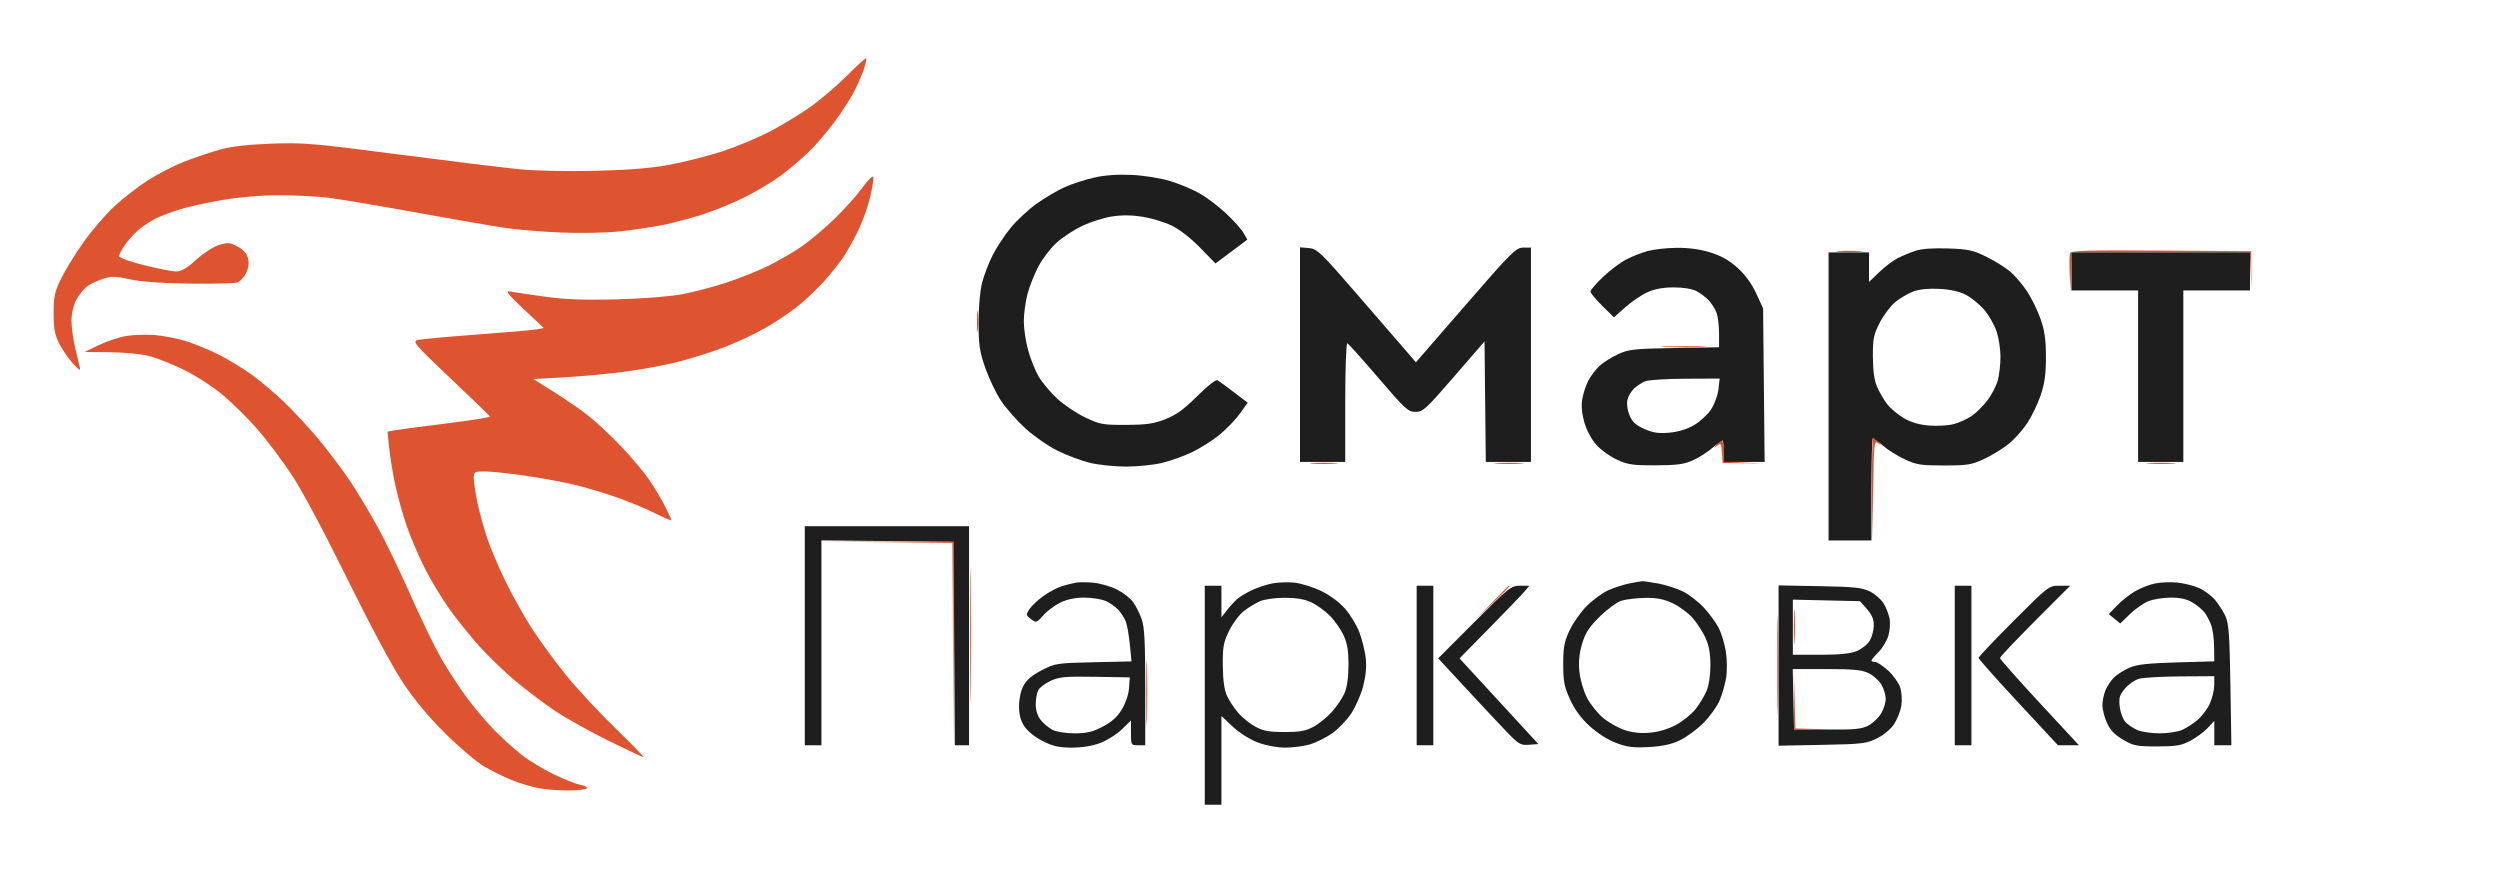
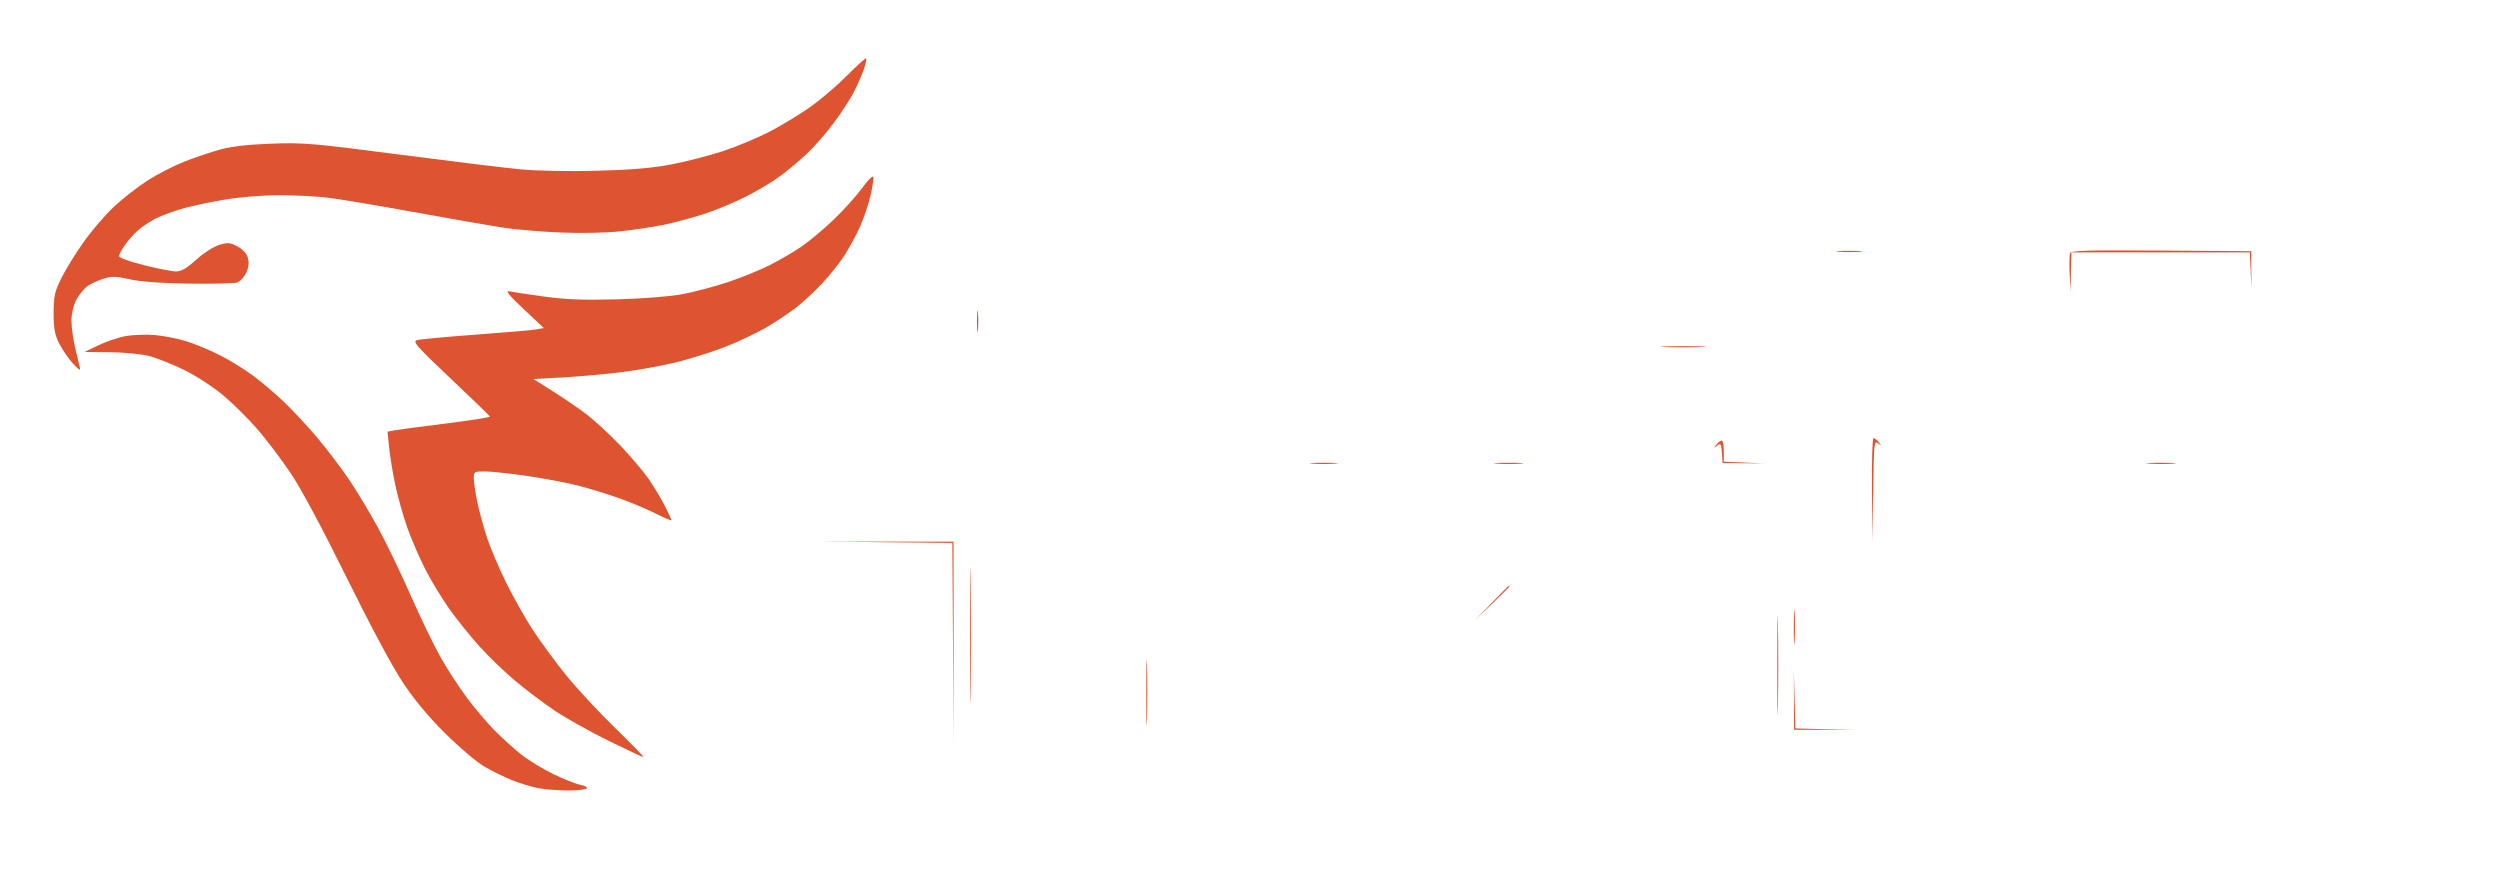
<svg xmlns="http://www.w3.org/2000/svg" width="1050" height="369" viewBox="0 0 1050 369">
  <path d="M 355.967 31.534 C 351.883 35.645, 345.099 41.487, 340.893 44.516 C 336.686 47.545, 328.994 52.260, 323.799 54.995 C 318.605 57.730, 309.530 61.548, 303.633 63.479 C 297.736 65.411, 287.868 67.942, 281.705 69.104 C 273.679 70.617, 264.809 71.362, 250.438 71.730 C 238.721 72.030, 225.409 71.769, 218.438 71.103 C 211.872 70.475, 188.950 67.676, 167.500 64.881 C 131.480 60.189, 127.392 59.842, 114 60.334 C 104.221 60.693, 97.221 61.495, 92.500 62.796 C 88.650 63.857, 81.900 66.131, 77.500 67.850 C 73.100 69.568, 66.117 73.148, 61.982 75.804 C 57.848 78.460, 51.510 83.398, 47.899 86.776 C 44.287 90.154, 38.557 96.820, 35.165 101.589 C 31.773 106.357, 27.542 113.217, 25.762 116.832 C 22.933 122.579, 22.524 124.416, 22.513 131.453 C 22.503 137.817, 22.975 140.463, 24.769 144.106 C 26.018 146.639, 28.626 150.464, 30.565 152.606 C 32.981 155.273, 33.929 155.870, 33.576 154.500 C 33.292 153.400, 32.378 149.575, 31.544 146 C 30.711 142.425, 30.023 137.345, 30.015 134.710 C 30.006 131.886, 30.811 128.330, 31.977 126.044 C 33.065 123.913, 35.202 121.281, 36.727 120.197 C 38.252 119.113, 41.346 117.674, 43.602 116.999 C 46.981 115.988, 48.919 116.045, 54.602 117.321 C 59.106 118.332, 67.747 118.956, 79.500 119.119 C 89.400 119.256, 98.469 119.044, 99.654 118.647 C 100.838 118.251, 102.508 116.449, 103.365 114.643 C 104.418 112.425, 104.673 110.409, 104.153 108.430 C 103.654 106.531, 102.126 104.816, 99.810 103.556 C 96.646 101.834, 95.762 101.755, 92.069 102.861 C 89.697 103.572, 85.544 106.243, 82.439 109.055 C 78.431 112.685, 76.175 114, 73.959 114 C 72.298 114, 66.228 112.819, 60.470 111.377 C 54.293 109.829, 50 108.250, 50 107.527 C 50 106.852, 51.319 104.479, 52.932 102.253 C 54.544 100.027, 57.357 97.088, 59.182 95.721 C 61.007 94.354, 63.872 92.543, 65.550 91.696 C 67.227 90.849, 71.502 89.226, 75.050 88.088 C 78.597 86.951, 86.832 85.116, 93.349 84.010 C 100.747 82.755, 109.774 82, 117.376 82 C 124.073 82, 133.366 82.478, 138.026 83.062 C 142.687 83.646, 158.729 86.341, 173.675 89.050 C 188.621 91.759, 205.271 94.669, 210.675 95.517 C 216.079 96.365, 227.250 97.329, 235.500 97.660 C 244.347 98.014, 254.723 97.797, 260.795 97.130 C 266.458 96.508, 274.558 95.284, 278.795 94.411 C 283.033 93.538, 290.550 91.528, 295.500 89.945 C 300.450 88.361, 308.534 85.007, 313.465 82.490 C 318.397 79.974, 324.922 76.043, 327.965 73.755 C 331.009 71.467, 335.933 67.324, 338.906 64.548 C 341.880 61.771, 346.984 55.918, 350.248 51.540 C 353.513 47.161, 357.431 41.086, 358.954 38.040 C 360.478 34.993, 362.282 30.782, 362.962 28.683 C 363.643 26.584, 364.018 24.684, 363.796 24.462 C 363.574 24.240, 360.050 27.422, 355.967 31.534 M 362.096 78.968 C 359.674 82.301, 354.239 88.328, 350.019 92.360 C 345.798 96.392, 339.680 101.499, 336.423 103.710 C 333.165 105.920, 327.197 109.391, 323.160 111.422 C 319.123 113.454, 311.248 116.644, 305.660 118.512 C 300.072 120.380, 291.450 122.658, 286.500 123.575 C 281.218 124.552, 269.857 125.440, 259 125.723 C 245.040 126.087, 237.555 125.798, 228.500 124.546 C 221.900 123.633, 215.375 122.659, 214 122.380 C 212.097 121.994, 213.517 123.771, 219.940 129.816 L 228.379 137.758 225.440 138.329 C 223.823 138.644, 212.375 139.637, 200 140.537 C 187.625 141.437, 176.473 142.477, 175.217 142.848 C 173.164 143.454, 174.581 145.080, 189.217 158.927 C 198.173 167.399, 205.616 174.605, 205.758 174.940 C 205.900 175.275, 197.575 176.595, 187.258 177.873 C 176.941 179.151, 167.207 180.445, 165.627 180.748 L 162.754 181.299 163.422 187.900 C 163.789 191.530, 164.936 198.550, 165.971 203.500 C 167.006 208.450, 169.282 216.550, 171.027 221.500 C 172.772 226.450, 176.249 234.482, 178.753 239.349 C 181.256 244.216, 185.824 251.717, 188.902 256.017 C 191.981 260.318, 197.585 267.265, 201.354 271.456 C 205.124 275.647, 211.874 282.157, 216.354 285.923 C 220.835 289.689, 228.325 295.342, 233 298.484 C 237.675 301.627, 247.824 307.303, 255.554 311.099 C 263.283 314.894, 269.910 318, 270.280 318 C 270.650 318, 265.283 312.488, 258.354 305.750 C 251.425 299.012, 242.127 289, 237.691 283.500 C 233.255 278, 226.980 269.450, 223.746 264.500 C 220.513 259.550, 215.441 250.550, 212.475 244.500 C 209.509 238.450, 205.941 230.052, 204.546 225.838 C 203.151 221.623, 201.332 214.956, 200.505 211.022 C 199.677 207.088, 199 202.549, 199 200.935 C 199 198.100, 199.161 198, 203.750 198.005 C 206.363 198.007, 214.360 198.871, 221.522 199.925 C 228.685 200.979, 238.216 202.778, 242.702 203.924 C 247.189 205.070, 254.829 207.407, 259.680 209.118 C 264.531 210.830, 271.538 213.759, 275.250 215.628 C 278.962 217.496, 282 218.780, 282 218.479 C 282 218.179, 280.813 215.586, 279.362 212.717 C 277.910 209.848, 274.904 204.817, 272.680 201.537 C 270.456 198.258, 265.006 191.788, 260.568 187.161 C 256.131 182.533, 249.883 176.730, 246.684 174.265 C 243.486 171.799, 237.075 167.400, 232.439 164.489 L 224.008 159.197 235.754 158.562 C 242.214 158.213, 253.350 157.228, 260.500 156.374 C 267.650 155.519, 278.507 153.555, 284.626 152.010 C 290.745 150.464, 299.970 147.522, 305.126 145.472 C 310.282 143.422, 317.650 139.928, 321.500 137.708 C 325.350 135.488, 331.004 131.758, 334.064 129.421 C 337.124 127.083, 342.257 122.329, 345.472 118.857 C 348.686 115.385, 352.883 110.095, 354.799 107.100 C 356.714 104.106, 359.576 98.800, 361.160 95.308 C 362.743 91.817, 364.727 85.989, 365.569 82.359 C 366.411 78.728, 366.965 75.116, 366.800 74.332 C 366.631 73.527, 364.581 75.547, 362.096 78.968 M 772.280 105.736 C 774.909 105.943, 778.959 105.940, 781.280 105.731 C 783.601 105.521, 781.450 105.352, 776.500 105.355 C 771.550 105.358, 769.651 105.530, 772.280 105.736 M 869.426 106.332 C 869.140 107.077, 869.063 111.020, 869.254 115.094 L 869.603 122.500 869.801 114.250 L 870 106 907.460 106 L 944.919 106 945.270 113.750 L 945.621 121.500 945.561 113.500 L 945.500 105.500 907.723 105.238 C 876.674 105.023, 869.854 105.217, 869.426 106.332 M 410.336 135 C 410.336 139.125, 410.513 140.813, 410.728 138.750 C 410.944 136.688, 410.944 133.313, 410.728 131.250 C 410.513 129.188, 410.336 130.875, 410.336 135 M 53 141.119 C 49.975 141.634, 44.800 143.356, 41.500 144.946 L 35.500 147.837 46.040 147.918 C 51.837 147.963, 59.262 148.678, 62.540 149.506 C 65.818 150.334, 72.550 153.015, 77.500 155.463 C 82.555 157.963, 89.764 162.673, 93.948 166.208 C 98.045 169.670, 104.502 176.094, 108.297 180.484 C 112.092 184.874, 118.367 193.198, 122.242 198.983 C 126.524 205.376, 135.664 222.439, 145.551 242.500 C 155.332 262.344, 164.721 279.885, 169.102 286.500 C 174.019 293.923, 179.827 300.914, 186.966 308 C 192.783 313.775, 200.108 320.010, 203.243 321.855 C 206.378 323.700, 211.626 326.293, 214.907 327.618 C 218.187 328.943, 223.211 330.471, 226.072 331.014 C 228.932 331.556, 234.560 332, 238.577 332 C 242.595 332, 246.130 331.599, 246.432 331.110 C 246.735 330.620, 245.487 329.939, 243.660 329.596 C 241.833 329.253, 236.774 327.244, 232.419 325.130 C 228.064 323.017, 222.025 319.338, 219 316.955 C 215.975 314.572, 210.870 309.952, 207.655 306.688 C 204.440 303.425, 199.203 297.239, 196.017 292.942 C 192.831 288.645, 187.963 281.163, 185.199 276.315 C 182.435 271.467, 176.746 259.729, 172.556 250.230 C 168.366 240.732, 162.183 227.907, 158.817 221.730 C 155.451 215.554, 150.064 206.579, 146.847 201.786 C 143.630 196.994, 137.687 189.119, 133.641 184.286 C 129.595 179.454, 123.183 172.537, 119.392 168.917 C 115.602 165.296, 109.575 160.184, 106 157.557 C 102.425 154.930, 96.125 151.083, 92 149.007 C 87.875 146.931, 81.575 144.337, 78 143.243 C 74.425 142.149, 68.575 141.013, 65 140.718 C 61.425 140.423, 56.025 140.604, 53 141.119 M 699.250 145.743 C 703.513 145.931, 710.487 145.931, 714.750 145.743 C 719.013 145.556, 715.525 145.402, 707 145.402 C 698.475 145.402, 694.987 145.556, 699.250 145.743 M 786.229 205.750 L 786.458 227.500 786.749 206.144 C 787.023 186.067, 787.144 184.870, 788.770 186.144 C 790.334 187.370, 790.368 187.332, 789.128 185.750 C 788.373 184.787, 787.360 184, 786.878 184 C 786.394 184, 786.103 193.766, 786.229 205.750 M 720.872 186.750 C 719.639 188.322, 719.672 188.366, 721.189 187.178 C 722.711 185.987, 722.909 186.284, 723.189 190.178 L 723.500 194.500 732.253 194.562 L 741.005 194.624 732.503 194.273 L 724 193.922 724 189.461 C 724 187.007, 723.605 185, 723.122 185 C 722.640 185, 721.627 185.787, 720.872 186.750 M 551.250 194.735 C 553.862 194.941, 558.138 194.941, 560.750 194.735 C 563.362 194.529, 561.225 194.360, 556 194.360 C 550.775 194.360, 548.638 194.529, 551.250 194.735 M 628.784 194.738 C 631.689 194.941, 636.189 194.939, 638.784 194.734 C 641.378 194.528, 639 194.363, 633.500 194.365 C 628 194.368, 625.878 194.536, 628.784 194.738 M 902.784 194.738 C 905.689 194.941, 910.189 194.939, 912.784 194.734 C 915.378 194.528, 913 194.363, 907.500 194.365 C 902 194.368, 899.878 194.536, 902.784 194.738 M 407.461 267 C 407.461 292.575, 407.591 303.038, 407.749 290.250 C 407.907 277.463, 407.907 256.538, 407.749 243.750 C 407.591 230.963, 407.461 241.425, 407.461 267 M 372.489 227.742 L 399.979 228.032 400.256 270.516 L 400.533 313 400.516 270.250 L 400.500 227.500 372.750 227.476 L 344.999 227.452 372.489 227.742 M 626.473 253.250 L 619.500 260.500 626.750 253.527 C 630.737 249.692, 634 246.429, 634 246.277 C 634 246.125, 633.875 246, 633.723 246 C 633.571 246, 630.308 249.262, 626.473 253.250 M 746.449 279.500 C 746.449 298.200, 746.584 305.709, 746.749 296.186 C 746.913 286.663, 746.913 271.363, 746.748 262.186 C 746.583 253.009, 746.449 260.800, 746.449 279.500 M 753.382 263.500 C 753.384 270.100, 753.546 272.670, 753.741 269.211 C 753.937 265.752, 753.936 260.352, 753.738 257.211 C 753.540 254.070, 753.380 256.900, 753.382 263.500 M 481.428 291 C 481.428 303.375, 481.571 308.438, 481.747 302.250 C 481.922 296.063, 481.922 285.938, 481.747 279.750 C 481.571 273.563, 481.428 278.625, 481.428 291 M 753.453 293.748 L 753.500 306.500 766.252 306.547 L 779.003 306.593 766.531 306.267 L 754.059 305.941 753.733 293.469 L 753.407 280.997 753.453 293.748" stroke="none" fill="#df5430" fill-rule="evenodd" />
  <path d="" stroke="none" fill="#1b1919" fill-rule="evenodd" />
-   <path d="M 459.675 74.559 C 455.921 75.402, 450.355 77.195, 447.304 78.544 C 444.254 79.893, 438.903 83.035, 435.412 85.525 C 431.922 88.016, 426.988 92.604, 424.449 95.722 C 421.910 98.839, 418.515 103.998, 416.905 107.188 C 415.295 110.377, 413.308 115.559, 412.489 118.703 C 411.600 122.118, 411.005 128.865, 411.013 135.460 C 411.025 144.953, 411.420 147.629, 413.831 154.556 C 415.374 158.987, 418.337 165.175, 420.416 168.308 C 422.495 171.440, 427.091 176.655, 430.630 179.898 C 434.168 183.140, 440.312 187.396, 444.282 189.354 C 448.252 191.313, 454.425 193.603, 458 194.443 C 461.575 195.283, 468.325 195.970, 473 195.970 C 477.675 195.970, 484.385 195.290, 487.912 194.459 C 491.438 193.628, 497.144 191.602, 500.592 189.956 C 504.039 188.311, 509.254 185.009, 512.180 182.618 C 515.106 180.227, 518.968 176.216, 520.763 173.704 L 524.026 169.137 518.263 164.745 C 515.093 162.329, 511.985 160.052, 511.356 159.683 C 510.700 159.299, 507.080 162.138, 502.856 166.352 C 497.277 171.917, 494.051 174.258, 489.500 176.042 C 484.602 177.962, 481.572 178.404, 473 178.447 C 463.216 178.496, 462.042 178.283, 455.777 175.315 C 452.079 173.563, 446.753 169.979, 443.942 167.349 C 441.132 164.720, 437.668 160.584, 436.246 158.157 C 434.824 155.731, 432.837 150.775, 431.830 147.144 C 430.824 143.514, 430 138.041, 430 134.982 C 430 131.923, 430.689 126.775, 431.531 123.542 C 432.373 120.308, 434.478 115.007, 436.208 111.761 C 437.939 108.514, 441.412 104.027, 443.927 101.789 C 446.442 99.552, 451.256 96.418, 454.624 94.825 C 457.992 93.233, 463.501 91.486, 466.866 90.944 C 470.996 90.279, 475.179 90.302, 479.742 91.014 C 483.459 91.594, 488.975 93.252, 492 94.698 C 495.336 96.293, 500.059 99.948, 504.006 103.989 L 510.511 110.651 517.202 105.640 L 523.894 100.629 522.197 97.712 C 521.264 96.108, 517.939 92.414, 514.808 89.504 C 511.678 86.594, 506.728 82.859, 503.808 81.203 C 500.889 79.547, 495.353 77.229, 491.506 76.053 C 487.544 74.841, 480.608 73.722, 475.506 73.470 C 469.534 73.176, 464.201 73.543, 459.675 74.559 M 546 148.940 L 546 194 555.500 194 L 565 194 565 168.917 C 565 155.121, 565.391 143.983, 565.868 144.167 C 566.345 144.350, 572.232 150.912, 578.949 158.750 C 590.169 171.843, 591.435 173, 594.527 173 C 597.621 173, 598.931 171.801, 610.697 158.195 L 623.500 143.390 623.767 168.695 L 624.034 194 633.517 194 L 643 194 643 149 L 643 104 639.734 104 C 636.716 104, 634.889 105.821, 615.574 128.083 L 594.678 152.165 590.955 147.833 C 588.906 145.450, 579.628 134.725, 570.337 124 C 554.574 105.806, 553.193 104.479, 549.721 104.190 L 546 103.879 546 148.940 M 692 105.431 C 689.525 106.120, 685.508 107.704, 683.073 108.952 C 680.639 110.200, 676.251 113.486, 673.323 116.255 C 670.396 119.025, 668 121.804, 668 122.433 C 668 123.061, 670.219 125.761, 672.932 128.433 L 677.863 133.290 682.682 129.007 C 685.332 126.651, 689.514 123.819, 691.977 122.715 C 694.986 121.364, 698.596 120.706, 702.992 120.706 C 706.953 120.706, 710.707 121.318, 712.515 122.258 C 714.157 123.112, 716.483 124.865, 717.683 126.155 C 718.884 127.445, 720.347 129.767, 720.933 131.315 C 721.520 132.863, 722 136.766, 722 139.987 L 722 145.844 703.250 146.172 C 686.186 146.471, 684.050 146.707, 679.500 148.804 C 676.750 150.071, 673.221 152.321, 671.658 153.804 C 670.096 155.287, 668.012 158.075, 667.028 160 C 666.045 161.925, 664.924 165.396, 664.538 167.713 C 664.069 170.531, 664.374 173.774, 665.458 177.504 C 666.425 180.831, 668.480 184.633, 670.548 186.922 C 672.456 189.033, 676.375 191.827, 679.258 193.130 C 683.789 195.178, 685.992 195.492, 695.500 195.442 C 704.445 195.394, 707.360 194.992, 711.103 193.290 C 713.635 192.139, 717.294 189.803, 719.235 188.099 C 721.176 186.394, 723.042 185, 723.382 185 C 723.722 185, 724 187.025, 724 189.500 L 724 194 732.574 194 L 741.147 194 740.824 161.750 L 740.500 129.500 737.591 123.200 C 735.693 119.090, 732.965 115.355, 729.744 112.460 C 726.266 109.333, 722.882 107.426, 718.298 106.010 C 713.993 104.681, 709.201 104.030, 704.145 104.089 C 699.940 104.139, 694.475 104.742, 692 105.431 M 804.500 105.336 C 802.300 106.066, 798.925 107.463, 797 108.441 C 795.075 109.418, 791.587 112.062, 789.250 114.317 L 785 118.416 785 112.208 L 785 106 776.500 106 L 768 106 768 166.500 L 768 227 777 227 L 786 227 786 205.500 C 786 193.675, 786.278 184, 786.618 184 C 786.958 184, 788.850 185.417, 790.822 187.149 C 792.795 188.881, 796.904 191.468, 799.954 192.899 C 804.877 195.208, 806.735 195.499, 816.500 195.495 C 826.424 195.491, 828.080 195.219, 833.430 192.718 C 836.692 191.193, 841.338 188.325, 843.755 186.344 C 846.172 184.364, 849.663 180.438, 851.511 177.622 C 853.359 174.805, 855.867 169.575, 857.084 166 C 858.755 161.089, 859.296 157.178, 859.296 150 C 859.296 142.779, 858.762 138.954, 857.071 134.054 C 855.848 130.509, 853.258 125.214, 851.315 122.288 C 849.373 119.362, 846.145 115.606, 844.142 113.941 C 842.139 112.277, 837.672 109.515, 834.216 107.804 C 828.741 105.092, 826.684 104.648, 818.216 104.350 C 811.932 104.128, 807.087 104.477, 804.500 105.336 M 870 114 L 870 122 884 122 L 898 122 898 158 L 898 194 907.500 194 L 917 194 917 158 L 917 122 931 122 L 945 122 945 114 L 945 106 907.500 106 L 870 106 870 114 M 803.627 122.407 C 801.498 123.200, 798.123 125.164, 796.127 126.773 C 794.132 128.381, 791.166 132.289, 789.536 135.458 C 786.907 140.567, 786.576 142.196, 786.616 149.859 C 786.646 155.695, 787.212 159.781, 788.361 162.446 C 789.296 164.617, 791.188 167.869, 792.565 169.674 C 793.941 171.479, 797.095 174.144, 799.574 175.596 C 802.647 177.397, 806.054 178.394, 810.290 178.730 C 813.705 179.001, 818.345 178.724, 820.599 178.114 C 822.853 177.503, 826.209 175.986, 828.057 174.741 C 829.904 173.496, 832.885 170.551, 834.681 168.197 C 836.476 165.842, 838.453 162.032, 839.073 159.730 C 839.693 157.427, 840.200 152.973, 840.200 149.831 C 840.200 146.689, 839.465 141.905, 838.566 139.200 C 837.668 136.495, 835.325 132.403, 833.359 130.106 C 831.393 127.810, 827.921 124.975, 825.643 123.807 C 822.932 122.418, 819.081 121.560, 814.500 121.325 C 810.028 121.096, 806.102 121.487, 803.627 122.407 M 691.001 160.123 C 689.626 160.672, 687.512 162.050, 686.302 163.186 C 685.093 164.322, 683.830 166.498, 683.495 168.022 C 683.146 169.613, 683.535 172.344, 684.410 174.438 C 685.572 177.220, 687.046 178.575, 690.639 180.165 C 694.320 181.793, 696.615 182.131, 701.173 181.718 C 704.917 181.379, 708.618 180.242, 711.523 178.540 C 714.010 177.082, 717.214 174.123, 718.643 171.963 C 720.072 169.803, 721.471 166.003, 721.751 163.518 L 722.260 159 707.880 159.063 C 699.971 159.098, 692.375 159.575, 691.001 160.123 M 338 267 L 338 313 341.500 313 L 345 313 345 269.984 L 345 226.968 372.750 227.234 L 400.500 227.500 400.761 270.250 L 401.021 313 404.011 313 L 407 313 407 267 L 407 221 372.500 221 L 338 221 338 267 M 452 244.692 C 450.625 244.923, 447.925 245.600, 446 246.198 C 444.075 246.795, 440.591 248.644, 438.257 250.306 C 435.924 251.968, 433.281 254.448, 432.384 255.817 C 430.833 258.184, 430.865 258.389, 433.025 260.019 C 435.232 261.684, 435.378 261.639, 438.192 258.434 C 439.785 256.620, 443.010 254.205, 445.360 253.068 C 448.151 251.717, 451.613 251, 455.348 251 C 458.492 251, 462.512 251.617, 464.282 252.371 C 466.052 253.125, 468.483 254.813, 469.683 256.121 C 470.884 257.430, 472.314 259.680, 472.860 261.123 C 473.407 262.565, 474.165 266.905, 474.546 270.766 L 475.237 277.785 459.297 278.143 C 443.879 278.488, 443.166 278.598, 437.535 281.500 C 433.509 283.575, 431.141 285.575, 429.857 287.984 C 428.743 290.074, 428 293.518, 428 296.587 C 428 300.221, 428.652 302.689, 430.251 305.102 C 431.559 307.077, 434.776 309.652, 437.930 311.250 C 442.272 313.449, 444.722 314, 450.169 314 C 454.525 314, 458.848 313.290, 462.168 312.028 C 465.023 310.943, 469.078 308.377, 471.179 306.325 L 475 302.594 475 307.797 C 475 312.911, 475.051 313, 478 313 L 481 313 481 288.626 C 481 269.670, 480.671 263.320, 479.521 260.060 C 478.708 257.754, 477.093 254.535, 475.933 252.906 C 474.773 251.277, 471.726 248.895, 469.162 247.611 C 466.598 246.327, 462.250 245.051, 459.500 244.775 C 456.750 244.499, 453.375 244.462, 452 244.692 M 534.270 245.054 C 531.943 245.513, 528.118 246.787, 525.770 247.885 C 523.421 248.982, 520.596 250.695, 519.491 251.690 C 518.387 252.686, 516.474 254.798, 515.241 256.385 L 513 259.270 513 252.635 L 513 246 509.500 246 L 506 246 506 292 L 506 338 509.500 338 L 513 338 513 319.363 L 513 300.726 517.801 305.217 C 520.645 307.878, 524.938 310.582, 528.338 311.854 C 531.785 313.143, 536.392 314, 539.879 314 C 543.071 314, 547.721 313.386, 550.212 312.637 C 552.704 311.887, 556.843 309.828, 559.411 308.061 C 561.979 306.294, 565.621 302.520, 567.505 299.674 C 569.388 296.829, 571.671 291.591, 572.577 288.036 C 573.669 283.755, 574.016 279.795, 573.606 276.307 C 573.266 273.411, 572.075 268.603, 570.960 265.624 C 569.845 262.644, 567.125 258.151, 564.914 255.640 C 562.449 252.839, 558.499 249.931, 554.697 248.119 C 551.289 246.495, 546.250 244.953, 543.500 244.693 C 540.750 244.433, 536.596 244.595, 534.270 245.054 M 684.270 245.054 C 681.943 245.513, 678.030 246.778, 675.573 247.865 C 673.117 248.951, 669.022 251.925, 666.474 254.474 C 663.925 257.022, 660.649 261.670, 659.192 264.804 C 656.978 269.565, 656.545 271.895, 656.552 279 C 656.560 286.225, 656.993 288.444, 659.436 293.791 C 661.371 298.028, 664.058 301.680, 667.659 304.971 C 670.867 307.903, 675.306 310.726, 678.753 312.026 C 683.428 313.789, 685.993 314.113, 692.500 313.758 C 698.162 313.449, 701.962 312.626, 705.500 310.943 C 708.250 309.634, 712.666 306.405, 715.313 303.766 C 717.960 301.128, 721.028 296.930, 722.131 294.437 C 723.233 291.945, 724.509 287.564, 724.965 284.703 C 725.437 281.743, 725.390 276.969, 724.856 273.629 C 724.340 270.400, 723.004 265.968, 721.888 263.780 C 720.771 261.592, 717.995 257.781, 715.719 255.311 C 713.443 252.842, 709.519 249.777, 707 248.500 C 704.481 247.223, 699.768 245.689, 696.526 245.089 C 693.285 244.490, 690.153 244.049, 689.566 244.110 C 688.980 244.170, 686.596 244.595, 684.270 245.054 M 905.147 245.046 C 902.752 245.533, 898.927 247.033, 896.647 248.380 C 894.366 249.728, 890.966 252.426, 889.091 254.376 L 885.683 257.923 888.091 259.896 L 890.500 261.870 894.500 257.982 C 896.700 255.844, 900.173 253.398, 902.218 252.547 C 904.263 251.696, 908.538 251.002, 911.718 251.004 C 915.854 251.006, 918.496 251.615, 921 253.140 C 922.925 254.313, 925.175 256.208, 926 257.351 C 926.825 258.494, 928.028 260.795, 928.674 262.464 C 929.320 264.134, 929.882 268.259, 929.924 271.631 L 930 277.761 914.250 278.208 C 902.338 278.546, 897.529 279.075, 894.514 280.375 C 892.321 281.321, 889.451 283.086, 888.135 284.298 C 886.819 285.509, 885.125 287.948, 884.371 289.718 C 883.617 291.488, 883.010 294.413, 883.022 296.218 C 883.034 298.023, 883.893 301.369, 884.930 303.654 C 886.274 306.614, 888.208 308.626, 891.658 310.654 C 896.063 313.243, 897.357 313.500, 906 313.497 C 914.086 313.495, 916.166 313.140, 919.975 311.112 C 922.436 309.802, 925.699 307.393, 927.225 305.759 L 930 302.788 930 307.894 L 930 313 933.588 313 L 937.177 313 936.778 287.750 C 936.450 267.009, 936.084 261.852, 934.727 258.871 C 933.818 256.875, 931.835 253.769, 930.320 251.969 C 928.805 250.168, 925.751 247.908, 923.533 246.946 C 921.315 245.984, 917.250 244.964, 914.500 244.679 C 911.750 244.394, 907.541 244.560, 905.147 245.046 M 595 279.500 L 595 313 598.500 313 L 602 313 602 279.500 L 602 246 598.500 246 L 595 246 595 279.500 M 619.260 261.250 L 604.044 276.500 614.678 288 C 620.527 294.325, 628.231 302.560, 631.799 306.301 C 637.890 312.687, 638.524 313.083, 642.202 312.801 L 646.118 312.500 629.562 294.511 L 613.005 276.522 625.797 263.511 C 632.832 256.355, 639.426 249.488, 640.449 248.250 L 642.310 246 638.393 246 C 634.673 246, 633.709 246.768, 619.260 261.250 M 747 279.531 L 747 313.191 765.250 312.845 C 782.045 312.528, 783.884 312.311, 788.316 310.129 C 791.147 308.735, 794.117 306.262, 795.522 304.129 C 796.837 302.133, 798.207 298.634, 798.568 296.353 C 798.941 293.989, 798.721 290.684, 798.056 288.669 C 797.414 286.723, 795.112 283.527, 792.941 281.566 C 790.770 279.605, 788.321 278, 787.497 278 C 786.674 278, 786 277.740, 786 277.423 C 786 277.106, 787.339 275.507, 788.976 273.871 C 790.612 272.234, 792.470 269.162, 793.105 267.044 C 793.740 264.926, 793.974 261.687, 793.626 259.846 C 793.279 258.006, 792.149 255.114, 791.115 253.420 C 790.082 251.726, 787.495 249.476, 785.368 248.420 C 782.098 246.797, 778.832 246.451, 764.250 246.186 L 747 245.871 747 279.531 M 821 279.500 L 821 313 824.500 313 L 828 313 828 279.500 L 828 246 824.500 246 L 821 246 821 279.500 M 845.737 260.762 C 837.632 268.881, 831 275.885, 831 276.326 C 831 276.768, 838.501 285.200, 847.670 295.064 L 864.340 313 868.747 313 L 873.154 313 856.577 295.113 C 847.460 285.275, 840 276.843, 840 276.375 C 840 275.907, 846.632 268.881, 854.737 260.762 L 869.475 246 864.975 246 C 860.510 246, 860.359 246.116, 845.737 260.762 M 529.242 252.494 C 527.451 253.273, 524.424 255.100, 522.517 256.555 C 520.610 258.009, 517.801 261.742, 516.275 264.850 C 513.838 269.812, 513.510 271.595, 513.578 279.500 C 513.631 285.613, 514.192 289.691, 515.326 292.213 C 516.244 294.255, 518.417 297.544, 520.153 299.522 C 521.890 301.500, 525.153 304.096, 527.405 305.292 C 530.625 307.001, 533.209 307.465, 539.500 307.465 C 545.776 307.465, 548.377 307, 551.568 305.305 C 553.806 304.117, 557.283 301.322, 559.295 299.095 C 561.308 296.867, 563.712 293.347, 564.637 291.272 C 565.739 288.800, 566.336 284.743, 566.367 279.500 C 566.404 273.457, 565.907 270.377, 564.335 266.911 C 563.191 264.386, 560.555 260.622, 558.478 258.545 C 556.402 256.468, 552.857 253.931, 550.601 252.906 C 547.833 251.649, 544.224 251.050, 539.500 251.061 C 535.650 251.071, 531.034 251.715, 529.242 252.494 M 681 252.302 C 679.075 252.906, 674.945 255.942, 671.822 259.048 C 667.283 263.563, 665.804 265.866, 664.449 270.529 C 663.261 274.615, 662.935 278.106, 663.362 282.185 C 663.696 285.387, 665.084 290.205, 666.445 292.892 C 667.806 295.578, 670.801 299.386, 673.101 301.354 C 675.400 303.322, 679.530 305.680, 682.279 306.593 C 685.696 307.728, 689.108 308.087, 693.067 307.728 C 696.713 307.397, 700.762 306.166, 704.002 304.402 C 706.832 302.862, 710.470 299.931, 712.088 297.889 C 713.705 295.847, 715.775 292.449, 716.688 290.338 C 717.702 287.994, 718.356 283.776, 718.367 279.500 C 718.380 274.561, 717.782 271.160, 716.337 267.949 C 715.210 265.446, 712.765 261.662, 710.902 259.541 C 709.039 257.419, 705.261 254.634, 702.507 253.351 C 698.769 251.610, 695.853 251.043, 691 251.112 C 687.425 251.163, 682.925 251.698, 681 252.302 M 753 263.424 L 753 275 764.480 275 C 772.449 275, 777.128 274.532, 779.781 273.471 C 781.883 272.630, 784.368 270.648, 785.302 269.066 C 786.236 267.485, 787 264.580, 787 262.611 C 787 260.070, 786.154 258.084, 784.085 255.766 L 781.169 252.500 767.085 252.174 L 753 251.849 753 263.424 M 753.220 293.750 L 753.500 306.500 767.500 306.494 C 779.058 306.488, 782.075 306.175, 784.794 304.695 C 786.606 303.709, 788.967 301.462, 790.040 299.701 C 791.114 297.941, 791.993 295.150, 791.993 293.500 C 791.993 291.850, 791.147 289.114, 790.114 287.420 C 789.081 285.726, 786.652 283.588, 784.717 282.670 C 781.946 281.355, 778.195 281, 767.069 281 L 752.940 281 753.220 293.750 M 441.331 285.923 C 439.038 286.972, 436.675 288.739, 436.081 289.849 C 435.486 290.960, 435 293.637, 435 295.799 C 435 298.271, 435.775 300.716, 437.088 302.385 C 438.237 303.845, 440.465 305.706, 442.039 306.520 C 443.696 307.377, 447.610 308, 451.336 308 C 456.439 308, 458.880 307.421, 463.120 305.206 C 466.898 303.232, 469.264 301.103, 471.175 297.956 C 472.783 295.308, 474.006 291.674, 474.190 289 L 474.500 284.500 460 284.258 C 447.526 284.050, 444.917 284.283, 441.331 285.923 M 898.333 285.097 C 896.591 285.602, 893.955 287.453, 892.476 289.211 C 890.209 291.905, 889.863 293.090, 890.275 296.745 C 890.544 299.130, 891.604 302.025, 892.632 303.179 C 893.659 304.332, 895.948 305.889, 897.718 306.638 C 899.488 307.387, 903.665 308, 907 308 C 910.335 308, 914.512 307.393, 916.282 306.652 C 918.052 305.910, 921.027 304.016, 922.892 302.443 C 924.758 300.870, 927.111 297.764, 928.120 295.541 C 929.130 293.319, 929.966 289.813, 929.978 287.750 L 930 284 915.750 284.090 C 907.913 284.140, 900.075 284.593, 898.333 285.097" stroke="none" fill="#1e1e1e" fill-rule="evenodd" />
</svg>